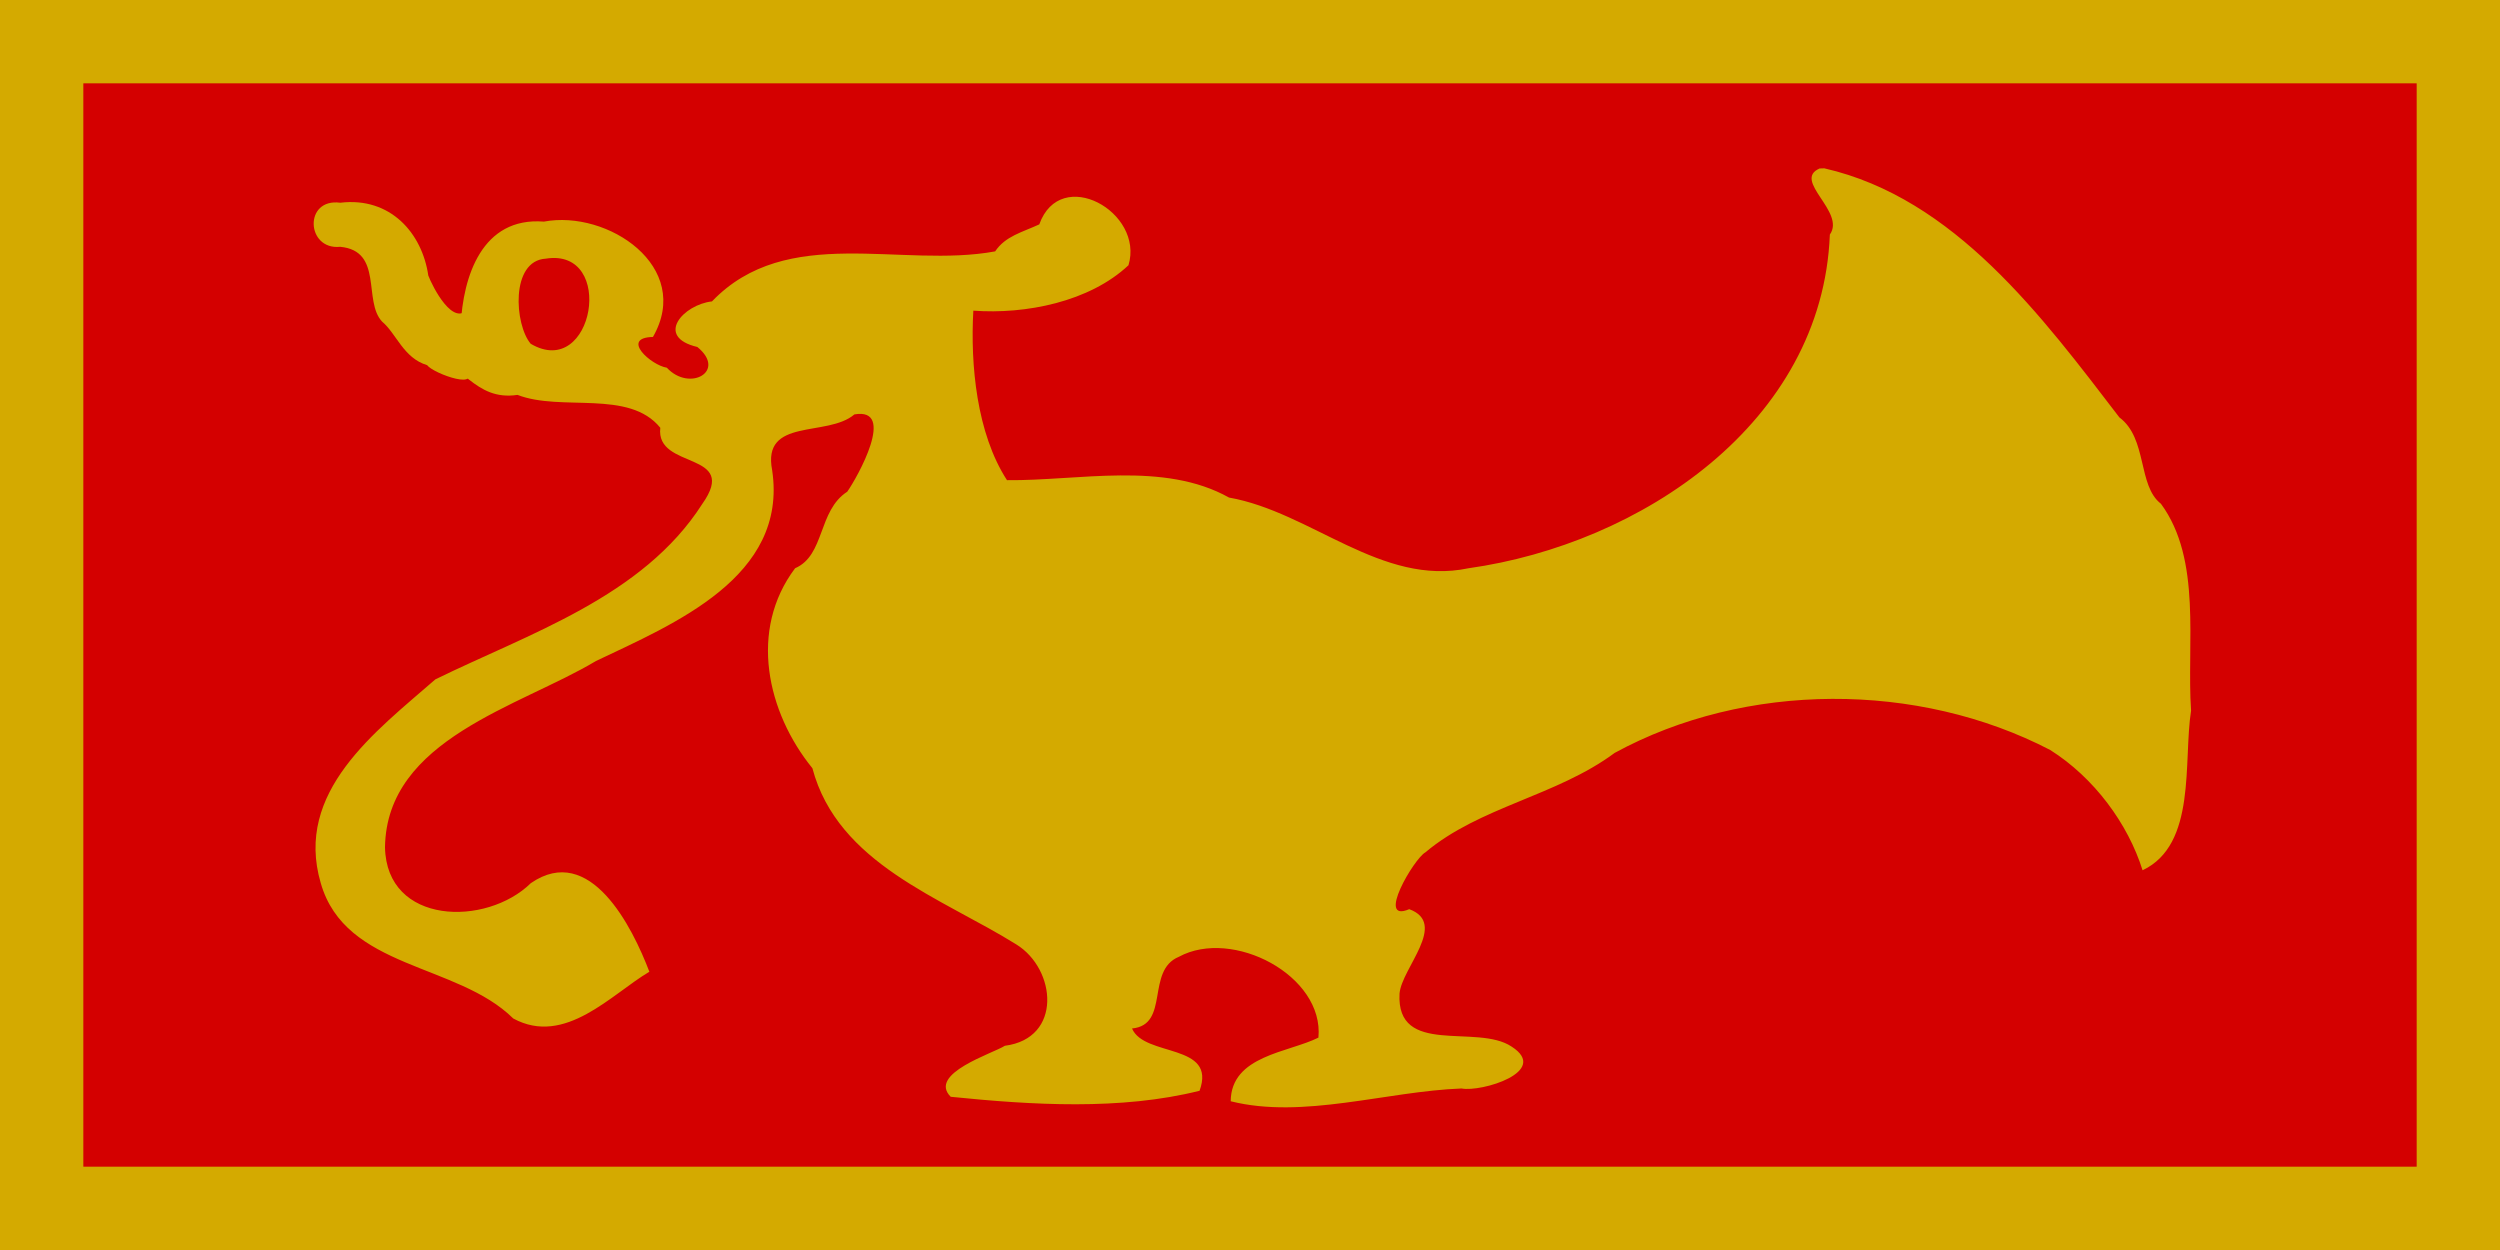
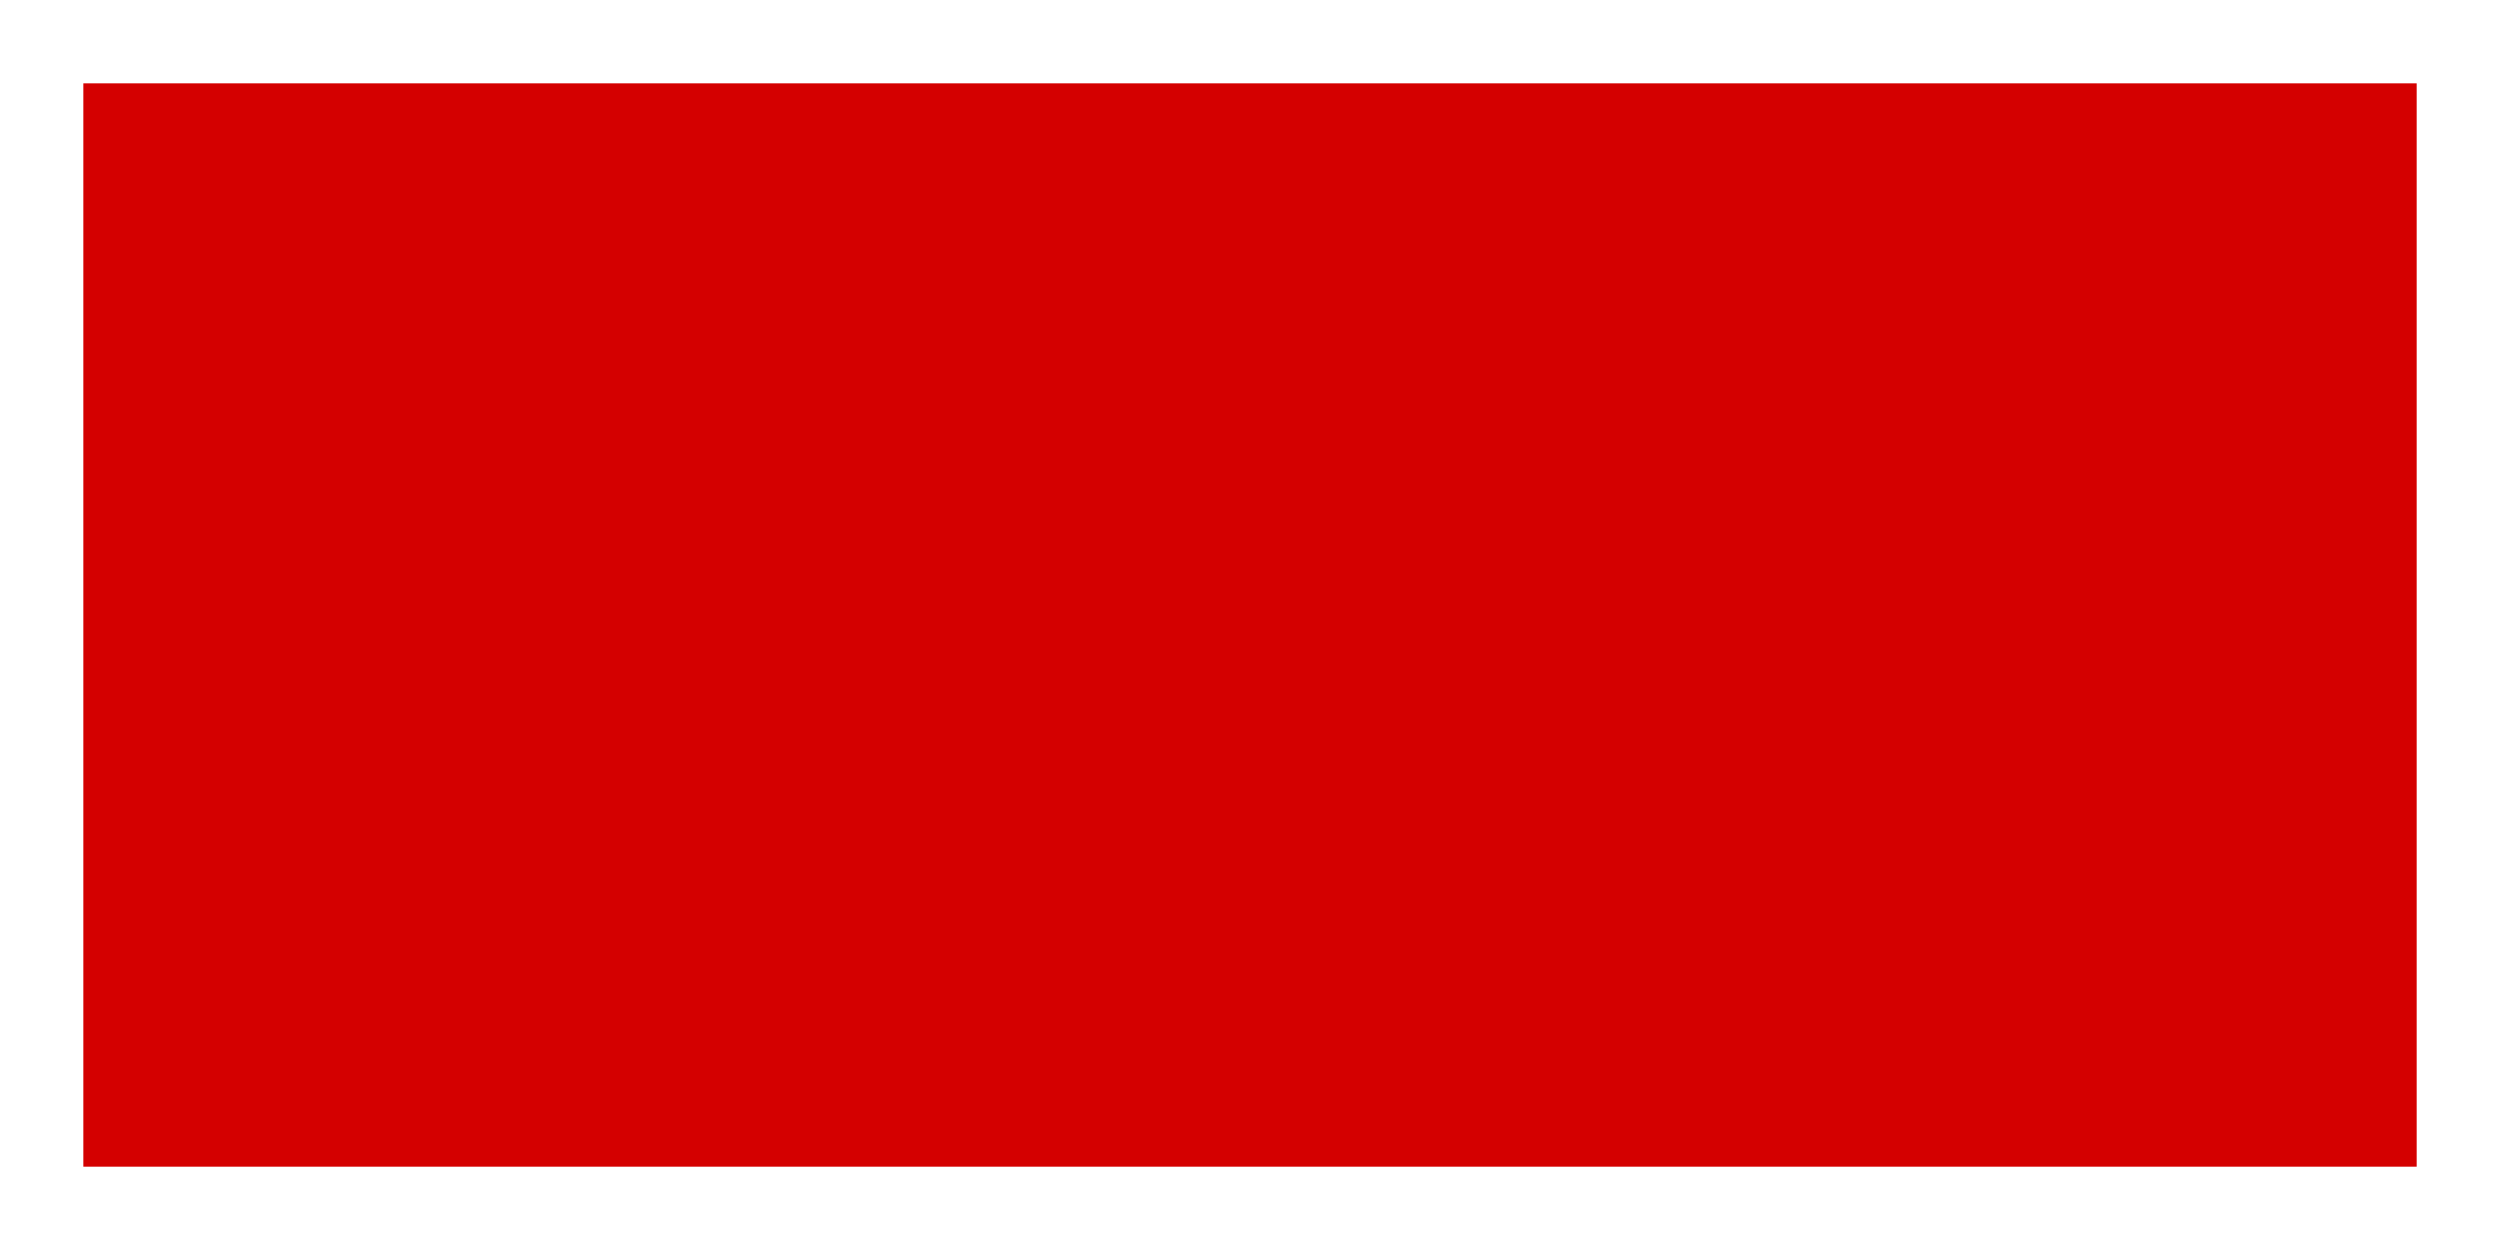
<svg xmlns="http://www.w3.org/2000/svg" xmlns:ns1="http://www.inkscape.org/namespaces/inkscape" xmlns:ns2="http://sodipodi.sourceforge.net/DTD/sodipodi-0.dtd" width="600" height="300" viewBox="0 0 158.75 79.375" version="1.1" id="svg8" ns1:version="0.92.4 (5da689c313, 2019-01-14)" ns2:docname="Flag of the Kingdom of Raigama.svg">
  <defs id="defs2">
    <ns1:path-effect effect="spiro" id="path-effect156" is_visible="true" />
  </defs>
  <ns2:namedview id="base" pagecolor="#ffffff" bordercolor="#666666" borderopacity="1.0" ns1:pageopacity="0.0" ns1:pageshadow="2" ns1:zoom="0.5" ns1:cx="54.513297" ns1:cy="-2.74134" ns1:document-units="mm" ns1:current-layer="layer1" showgrid="true" units="px" ns1:window-width="1237" ns1:window-height="663" ns1:window-x="319" ns1:window-y="237" ns1:window-maximized="0">
    <ns1:grid type="xygrid" id="grid10" spacingx="0.132" spacingy="0.132" />
  </ns2:namedview>
  <g ns1:label="new" ns1:groupmode="layer" id="layer1" transform="translate(0,-217.625)" style="display:inline">
    <g id="g67" style="fill:#d4aa00;fill-opacity:1">
-       <rect y="217.625" x="0" height="79.375" width="158.75" id="rect16" style="fill:#d4aa00;fill-opacity:1;fill-rule:evenodd;stroke:none;stroke-width:6.022;stroke-linecap:butt;stroke-linejoin:round;stroke-miterlimit:4;stroke-dasharray:none;stroke-opacity:1" />
-     </g>
+       </g>
    <rect style="fill:#d40000;fill-opacity:1;fill-rule:evenodd;stroke:none;stroke-width:0.117;stroke-linecap:butt;stroke-linejoin:round;stroke-miterlimit:4;stroke-dasharray:none;stroke-opacity:1" id="rect18" width="148.167" height="68.792" x="5.292" y="222.917" />
-     <path style="fill:#d4aa00;fill-opacity:1;fill-rule:evenodd;stroke:none;stroke-width:1.131;stroke-linecap:butt;stroke-linejoin:round;stroke-miterlimit:4;stroke-dasharray:none;stroke-opacity:1" d="m 436.016,40.372 c -6.619,2.877 6.325,10.389 2.458,15.833 -1.778,45.187 -45.397,74.169 -86.598,79.964 -20.834,4.392 -37.681,-13.458 -57.375,-16.943 -15.673,-8.764 -36.131,-3.982 -53.204,-4.165 -7.284,-11.241 -8.789,-27.679 -8.065,-40.62 12.508,0.926 27.834,-2.1 37.178,-10.883 3.834,-12.749 -16.297,-24.02 -21.373,-9.789 -4.108,1.898 -8.128,2.81 -10.579,6.469 -22.512,4.148 -49.878,-6.75 -67.855,11.988 -6.832,0.747 -13.811,8.479 -3.502,10.921 7.131,5.816 -1.878,10.848 -7.314,4.966 -3.763,-0.586 -11.201,-7.187 -3.326,-7.369 9.656,-16.808 -10.828,-30.521 -26.135,-27.638 -14.809,-1.175 -19.405,13.103 -19.937,25.047 0.139,4.797 -5.763,6.476 -8.17,6.856 8.533,1.555 11.4,11.189 21.788,9.618 10.518,4.088 26.716,-1.391 34.217,7.883 -1.209,10.194 19.135,5.443 10.038,18.274 -14.234,22.263 -41.565,31.03 -63.943,42.012 -14.311,12.493 -33.866,26.905 -27.467,48.796 5.902,20.683 32.634,19.114 46.139,32.466 12.41,6.744 23.573,-5.879 32.61,-11.203 -4.043,-10.632 -14.18,-31.04 -28.4,-21.23 -10.683,10.481 -34.593,10.053 -34.947,-8.596 0.366,-25.931 32.268,-33.69 50.547,-44.631 18.641,-8.89 46.034,-20.111 42.228,-45.697 -2.5,-12.749 13.207,-7.839 19.705,-13.396 10.162,-1.773 0.709,15.079 -1.713,18.517 -7.072,4.572 -5.306,15.237 -12.496,18.341 -11.163,14.824 -6.753,34.505 4.143,47.923 6.097,22.942 30.951,31.047 48.873,42.228 9.579,5.918 11.076,22.506 -2.751,24.279 -2.84,1.833 -18.538,6.67 -12.977,12.225 19.419,1.973 40.74,3.291 59.629,-1.442 4.186,-11.517 -13.245,-7.995 -16.181,-14.927 9.129,-0.863 3.239,-13.884 11.22,-17.175 12.857,-6.987 34.839,4.487 33.444,19.363 -7.151,3.6 -20.939,4.27 -21.02,15.253 17.335,4.353 37.275,-2.383 55.306,-3.061 4.773,0.924 21.298,-4.055 12.013,-10.031 -8.334,-5.591 -27.683,2.489 -26.865,-12.717 0.509,-6.105 11.708,-16.766 2.326,-20.219 -8.072,3.457 1.174,-12.136 3.85,-13.601 13.02,-10.969 31.426,-13.488 45.381,-23.848 31.432,-17.136 72.692,-17.142 104.355,-0.697 10.531,6.635 18.652,17.693 22.136,28.826 13.035,-6.163 9.711,-26.076 11.623,-38.256 -1.093,-16.005 2.669,-36.128 -7.22,-49.564 -5.629,-4.364 -3.185,-15.648 -9.949,-20.688 C 489.329,75.848 468.389,47.481 437.149,40.334 Z M 130.789,61.978 c 16.899,-2.682 11.486,29.283 -3.618,20.401 -3.877,-4.548 -4.923,-19.913 3.618,-20.401 z" id="path226" ns1:connector-curvature="0" transform="matrix(0.265,0,0,0.265,0,217.625)" />
-     <path style="fill:#d4aa00;fill-opacity:1;fill-rule:evenodd;stroke:none;stroke-width:0.221;stroke-linecap:butt;stroke-linejoin:round;stroke-miterlimit:4;stroke-dasharray:none;stroke-opacity:1" d="m 21.61,230.498 c -2.331,-0.311 -2.176,3.02 -0.007,2.799 2.758,0.26 1.435,3.453 2.661,4.75 0.913,0.771 1.353,2.31 2.856,2.765 0.419,0.556 3.682,1.704 2.327,0.101 -1.366,-1.166 1.572,-2.515 0.319,-3.742 -0.954,1.325 -2.304,-1.347 -2.57,-2.052 -0.386,-2.673 -2.393,-5.002 -5.585,-4.621 z" id="path252" ns1:connector-curvature="0" />
  </g>
</svg>